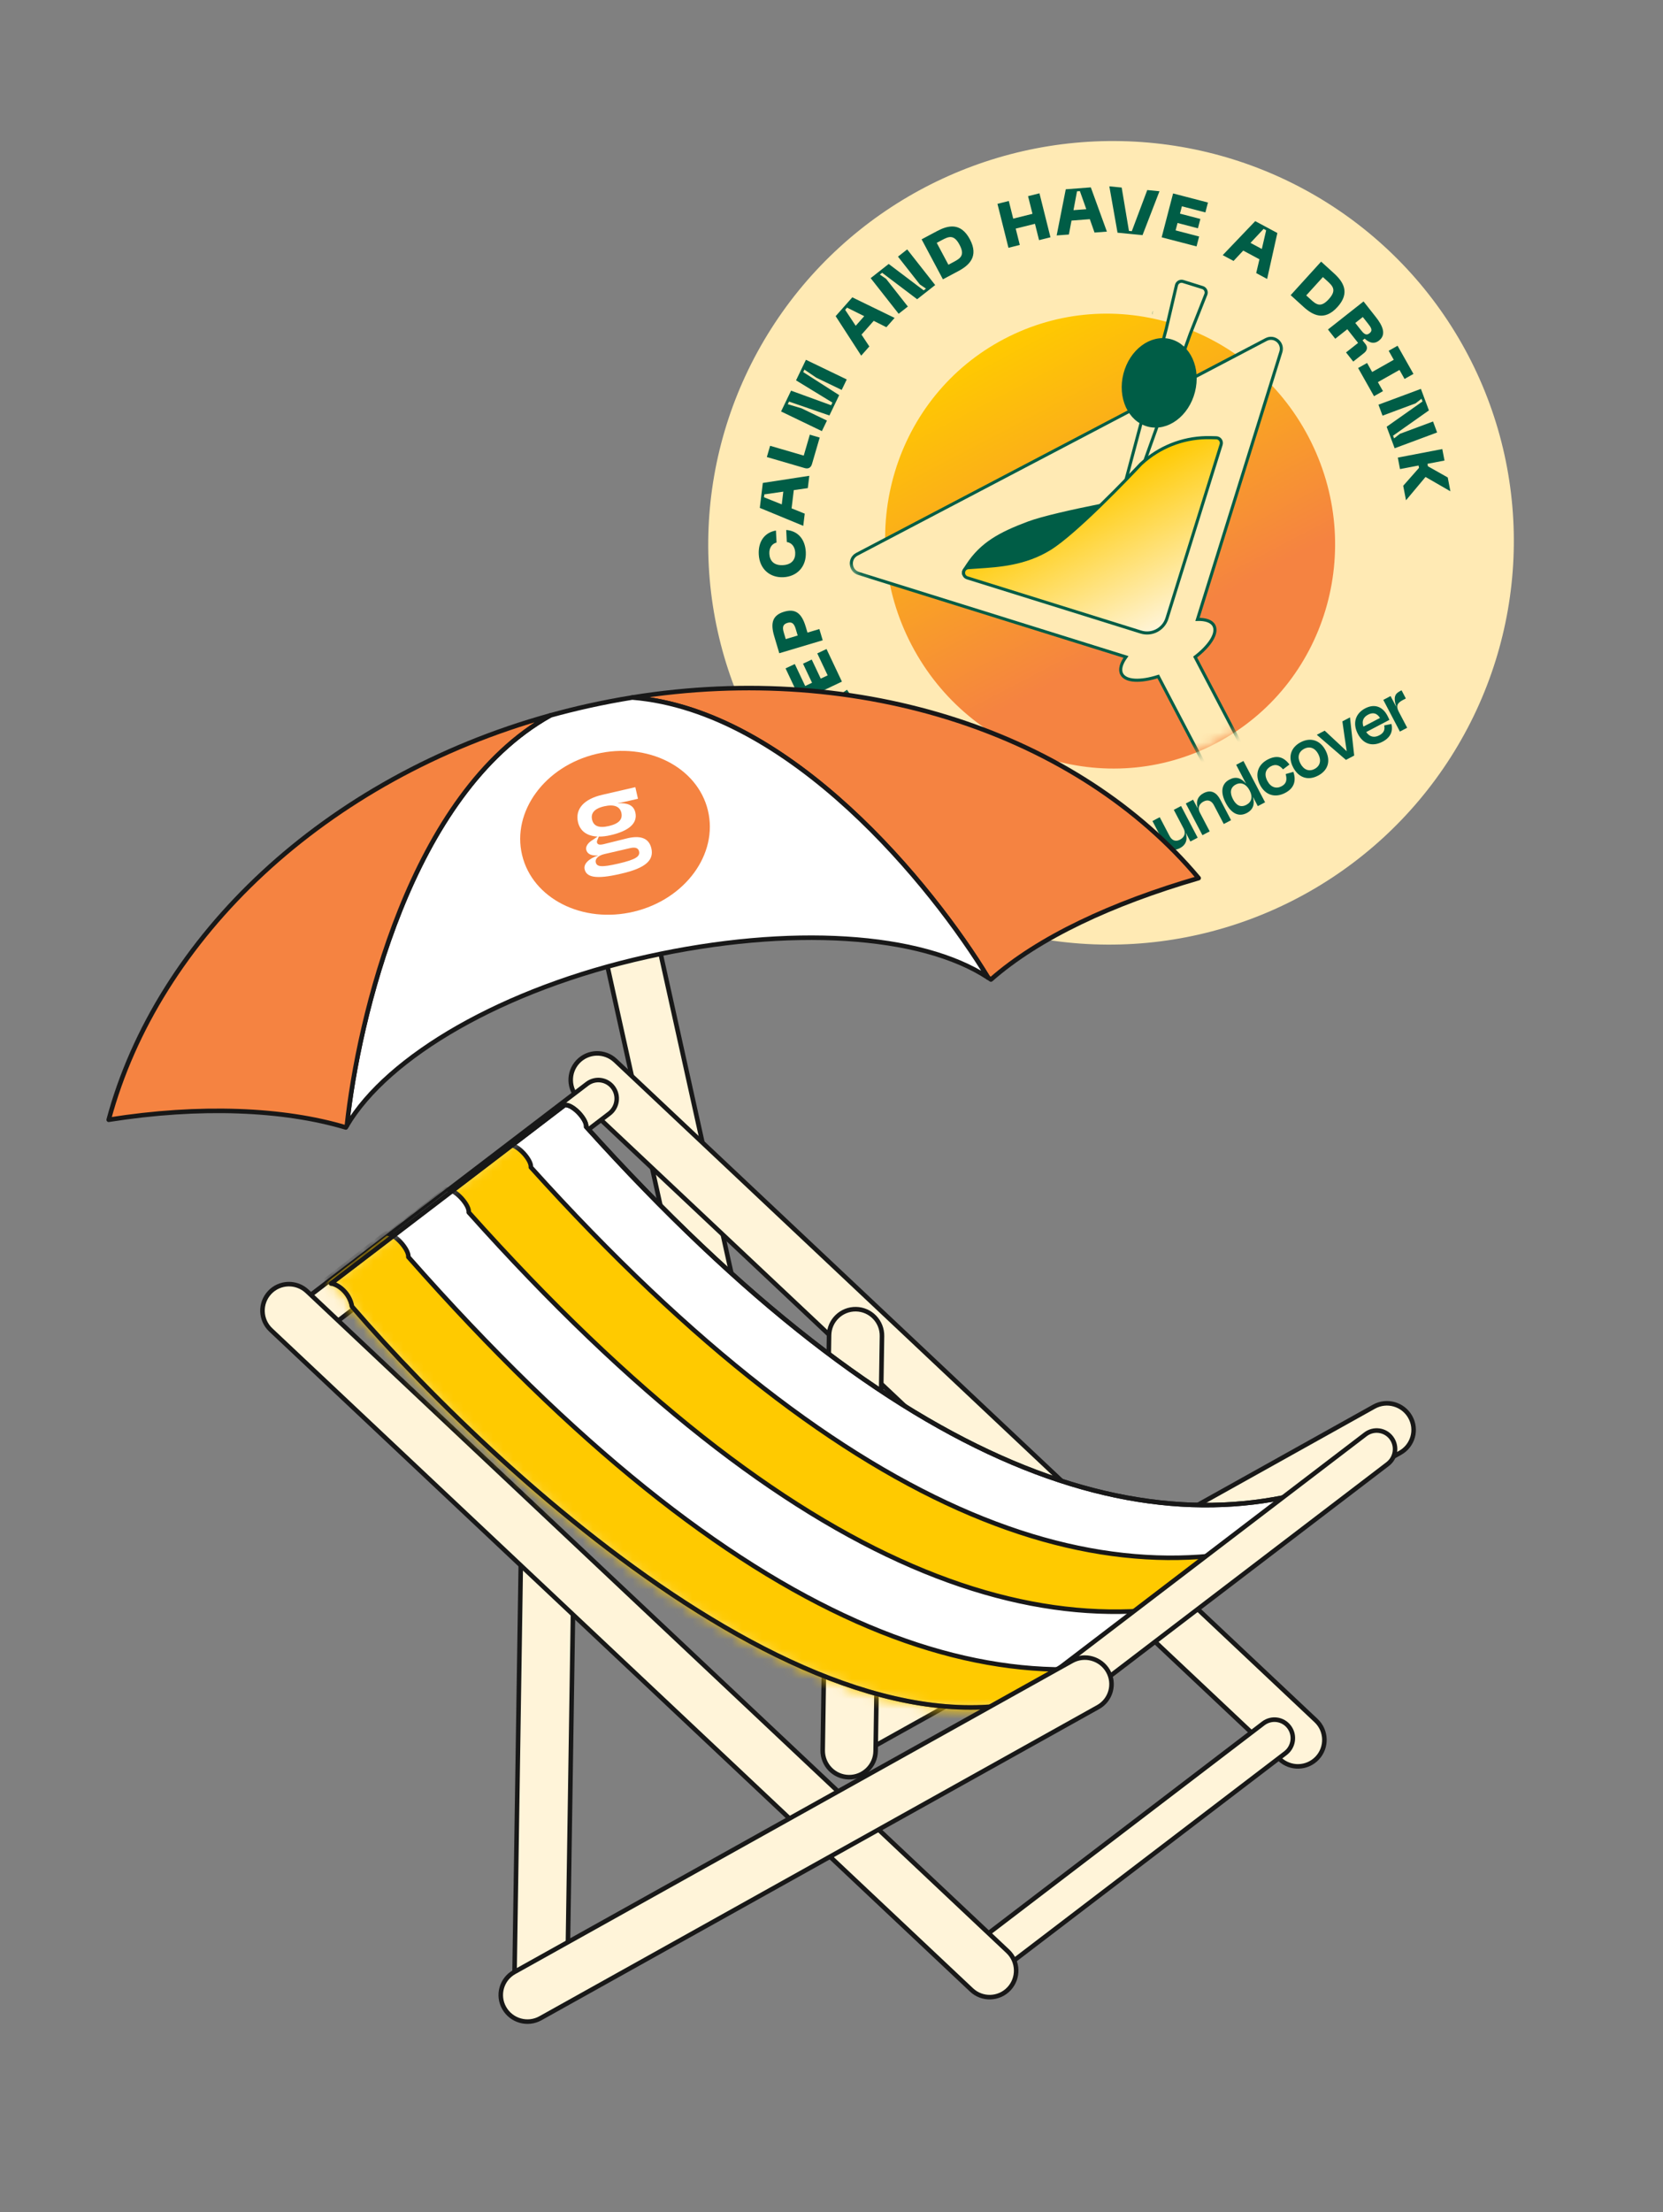
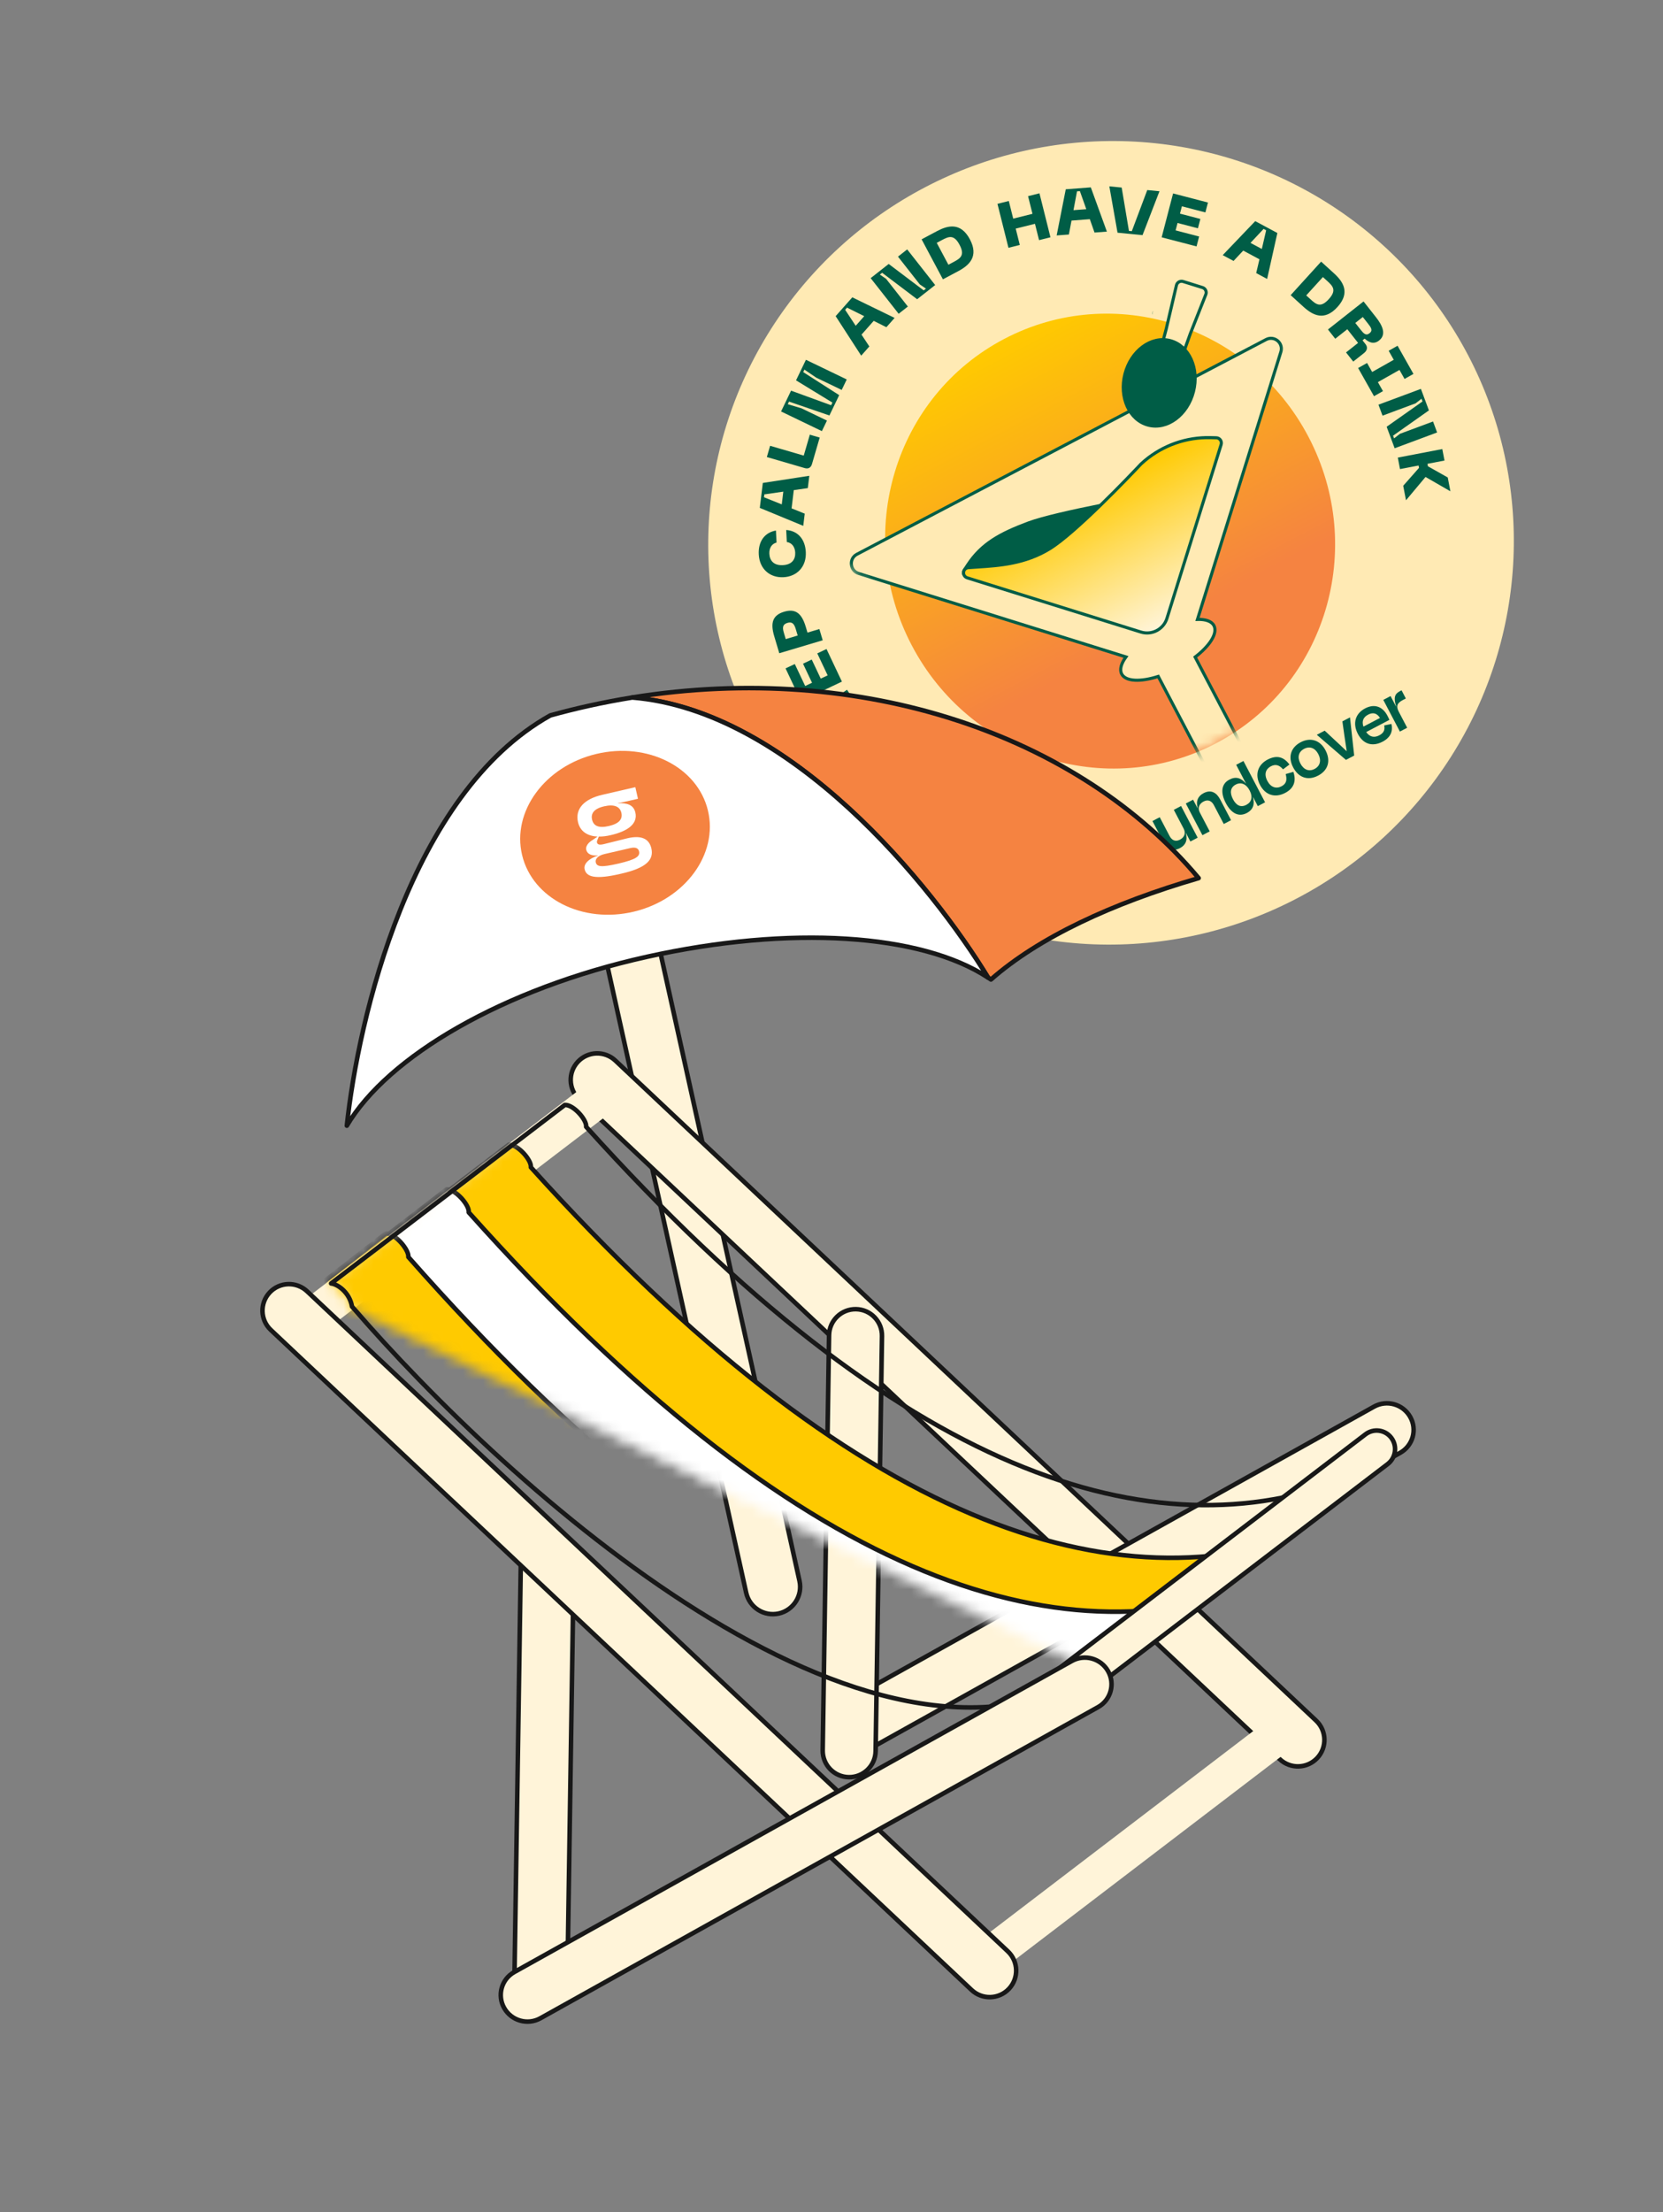
<svg xmlns="http://www.w3.org/2000/svg" width="167" height="222" viewBox="0 0 167 222" fill="none">
  <rect x="0" y="0" width="167" height="222" fill="#808080" stroke="none" />
  <ellipse cx="111.57" cy="54.473" rx="40.5" ry="40.271" transform="rotate(-27.673 111.57 54.473)" fill="#FFEAB4" />
  <ellipse cx="111.48" cy="54.301" rx="22.5" ry="22.909" transform="rotate(-27.673 111.48 54.301)" fill="url(#paint0_linear_8111_2927)" />
  <path d="M115.738 31.389C115.744 31.39 115.75 31.391 115.756 31.392" stroke="#005D46" stroke-width="0.311" />
  <mask id="mask0_8111_2927" style="mask-type:alpha" maskUnits="userSpaceOnUse" x="78" y="20" width="56" height="58">
    <path d="M131.307 45.194C136.889 55.841 132.785 68.997 122.139 74.58C111.492 80.163 98.336 76.058 92.753 65.412C87.17 54.766 61.065 48.404 98.2 28.931C140.94 6.518 125.724 34.548 131.307 45.194Z" fill="url(#paint1_linear_8111_2927)" />
  </mask>
  <g mask="url(#mask0_8111_2927)">
    <path fill-rule="evenodd" clip-rule="evenodd" d="M119.858 37.894C119.854 38.4 119.774 38.93 119.608 39.46C119.579 39.554 119.546 39.647 119.513 39.737L119.507 39.752L119.497 39.779L119.488 39.803C119.418 39.987 119.338 40.164 119.251 40.334L119.242 40.352C119.238 40.359 119.234 40.367 119.23 40.375C119.186 40.46 119.14 40.542 119.092 40.623C119.089 40.628 119.086 40.633 119.082 40.639L119.074 40.653C119.031 40.724 118.986 40.793 118.941 40.861C118.929 40.878 118.918 40.895 118.907 40.912C118.859 40.982 118.809 41.051 118.758 41.117L118.734 41.148L118.718 41.168C118.676 41.223 118.632 41.276 118.587 41.328L118.559 41.36L118.542 41.38C118.489 41.44 118.435 41.497 118.38 41.553C118.377 41.556 118.374 41.56 118.371 41.563C118.369 41.565 118.363 41.572 118.361 41.574C117.764 42.172 117.05 42.546 116.33 42.616C116.007 42.647 115.683 42.617 115.368 42.519C115.138 42.447 114.924 42.343 114.729 42.21C114.331 41.938 114.01 41.549 113.78 41.081L86.049 55.623C85.224 56.056 85.334 57.27 86.223 57.548L113.07 65.924C112.587 66.584 112.411 67.195 112.643 67.639C113.042 68.398 114.527 68.452 116.312 67.88L122.132 78.978C122.769 78.707 123.4 78.408 124.024 78.081C124.647 77.754 125.252 77.405 125.837 77.035L120.017 65.937C121.502 64.794 122.303 63.542 121.905 62.782C121.672 62.339 121.069 62.136 120.251 62.158L128.627 35.311C128.904 34.422 127.968 33.641 127.143 34.073L119.858 37.894Z" fill="#FFEAB4" stroke="#005D46" stroke-width="0.311" />
  </g>
  <path d="M116.845 38.313C116.84 38.318 116.836 38.322 116.831 38.327C116.841 38.317 116.85 38.306 116.86 38.295C116.855 38.301 116.85 38.307 116.845 38.313Z" fill="#FFEAB4" />
  <path d="M116.845 38.313L116.727 38.211L116.727 38.211L116.845 38.313ZM116.831 38.327L116.715 38.224L116.948 38.431L116.831 38.327ZM116.845 38.313L116.727 38.211C116.72 38.219 116.728 38.209 116.715 38.224L116.831 38.327L116.948 38.431C116.949 38.429 116.95 38.428 116.953 38.425C116.955 38.423 116.958 38.419 116.962 38.415L116.845 38.313ZM116.831 38.327L116.948 38.431C116.958 38.419 116.968 38.407 116.978 38.396L116.86 38.295L116.742 38.194C116.732 38.204 116.724 38.214 116.715 38.224L116.831 38.327ZM116.86 38.295L116.742 38.194C116.738 38.198 116.735 38.202 116.733 38.205C116.73 38.208 116.729 38.209 116.727 38.211L116.845 38.313L116.962 38.415C116.966 38.41 116.969 38.406 116.972 38.403C116.975 38.4 116.976 38.398 116.978 38.396L116.86 38.295Z" fill="#005D46" />
-   <path fill-rule="evenodd" clip-rule="evenodd" d="M115.283 42.564C115.053 42.492 114.839 42.388 114.644 42.255L113.076 48.133C113.987 47.197 114.584 46.557 114.584 46.557C114.71 46.44 114.839 46.326 114.97 46.217L116.244 42.661C115.922 42.692 115.598 42.663 115.283 42.564Z" stroke="#005D46" stroke-width="0.311" />
  <path fill-rule="evenodd" clip-rule="evenodd" d="M110.488 50.724C108.695 52.465 106.71 54.268 105.418 55.065C102.94 56.594 100.29 56.764 98.191 56.899C97.859 56.92 97.54 56.941 97.238 56.965C96.865 56.996 96.697 57.348 96.778 57.636C96.735 57.495 96.75 57.337 96.839 57.2L97.162 56.709C98.575 54.553 100.437 53.543 103.292 52.478C104.723 51.944 107.788 51.267 110.488 50.724Z" fill="#005D46" stroke="#005D46" stroke-width="0.311" />
  <path fill-rule="evenodd" clip-rule="evenodd" d="M110.491 50.723C111.455 49.786 112.363 48.867 113.078 48.132C113.989 47.195 114.587 46.555 114.587 46.555C114.713 46.438 114.842 46.325 114.973 46.215C116.811 44.679 119.148 43.859 121.554 43.918L122.141 43.932C122.488 43.941 122.73 44.279 122.627 44.611L117.186 62.052C116.842 63.154 115.669 63.769 114.566 63.425L97.127 57.985C96.952 57.93 96.828 57.794 96.78 57.636C96.739 57.49 96.761 57.328 96.841 57.199C96.845 57.193 96.849 57.187 96.853 57.181C96.928 57.072 97.047 56.99 97.206 56.968C97.217 56.967 97.228 56.966 97.24 56.965C97.542 56.94 97.861 56.919 98.193 56.898C100.292 56.763 102.942 56.593 105.42 55.064C106.712 54.267 108.697 52.465 110.491 50.723Z" fill="url(#paint2_linear_8111_2927)" stroke="#005D46" stroke-width="0.311" />
  <path fill-rule="evenodd" clip-rule="evenodd" d="M118.144 28.612L117.11 33.021L116.717 34.493L116.729 34.491C116.758 34.487 116.787 34.484 116.816 34.481C116.831 34.48 116.846 34.479 116.86 34.477C116.895 34.475 116.929 34.473 116.963 34.471C116.987 34.47 117.011 34.47 117.035 34.47C117.057 34.47 117.078 34.47 117.1 34.47C117.13 34.471 117.161 34.472 117.191 34.473L117.201 34.474C117.217 34.475 117.232 34.476 117.248 34.477C117.278 34.479 117.308 34.482 117.338 34.486C117.352 34.487 117.365 34.489 117.379 34.491L117.398 34.494C117.428 34.498 117.458 34.503 117.488 34.508C117.503 34.511 117.518 34.514 117.533 34.518L117.552 34.522L117.57 34.525C117.59 34.529 117.609 34.533 117.628 34.538L117.643 34.541C117.687 34.553 117.732 34.564 117.776 34.578C118.208 34.713 118.581 34.963 118.884 35.299L119.536 33.478L121.096 29.533C121.196 29.253 121.043 28.946 120.759 28.857L118.805 28.248C118.521 28.159 118.221 28.325 118.144 28.612Z" fill="#FFEAB4" stroke="#005D46" stroke-width="0.311" />
  <path d="M90.492 75.947L87.158 79.042L86.359 78.182L87.636 76.996L87.465 76.812L85.183 76.915L84.221 75.879L87.101 75.776L87.524 72.751L88.534 73.838L88.14 76.203L88.303 76.377L89.693 75.087L90.492 75.947ZM87.075 72.224L83.297 74.758L81.281 71.752L82.132 71.18L83.491 73.206L84.124 72.782L82.945 71.024L83.748 70.485L84.927 72.242L85.565 71.815L84.206 69.789L85.058 69.218L87.075 72.224ZM84.546 68.402L80.434 70.347L78.887 67.074L79.814 66.636L80.857 68.841L81.545 68.515L80.64 66.602L81.515 66.188L82.42 68.101L83.114 67.773L82.071 65.568L82.999 65.13L84.546 68.402ZM82.617 64.252L78.257 65.553L77.745 63.834C77.337 62.467 77.614 61.725 78.746 61.387C79.865 61.053 80.503 61.523 80.911 62.889L81.088 63.483L82.281 63.127L82.617 64.252ZM80.105 63.776L79.907 63.115C79.745 62.571 79.525 62.374 79.079 62.506C78.622 62.643 78.545 62.928 78.708 63.472L78.905 64.134L80.105 63.776ZM80.919 55.392C80.996 56.881 80.026 57.855 78.679 57.924C77.339 57.994 76.273 57.125 76.196 55.636C76.129 54.335 76.787 53.435 77.92 53.241L77.982 54.446C77.498 54.568 77.229 55.001 77.259 55.575C77.295 56.277 77.721 56.759 78.616 56.713C79.519 56.666 79.892 56.143 79.856 55.441C79.826 54.867 79.508 54.464 79.013 54.392L78.951 53.187C80.105 53.264 80.852 54.091 80.919 55.392ZM80.664 52.769L76.3 50.968L76.602 48.464L81.271 47.747L81.121 48.983L79.713 49.184L79.492 51.016L80.812 51.546L80.664 52.769ZM78.506 50.617L78.661 49.336L76.756 49.613L76.721 49.901L78.506 50.617ZM81.542 46.561C81.436 46.926 81.182 47.081 80.81 46.973L77.007 45.864L77.336 44.736L80.712 45.721L81.324 43.621L82.315 43.91L81.542 46.561ZM82.534 43.264L78.436 41.291L79.44 39.203L83.462 40.667L83.591 40.399L79.939 38.169L80.932 36.105L85.031 38.078L84.524 39.13L81.972 37.901L80.779 37.091L80.659 37.341L84.272 39.653L83.29 41.694L79.235 40.3L79.109 40.562L80.492 40.977L83.044 42.206L82.534 43.264ZM86.483 35.69L83.917 31.727L85.59 29.838L89.838 31.903L89.012 32.836L87.739 32.199L86.515 33.581L87.3 34.767L86.483 35.69ZM85.931 32.693L86.787 31.727L85.062 30.871L84.87 31.089L85.931 32.693ZM90.244 31.488L87.433 27.912L89.244 26.488L92.758 29.142L92.987 28.963L92.367 28.539L90.177 25.754L91.101 25.029L93.912 28.605L92.101 30.029L88.587 27.374L88.358 27.554L88.978 27.977L91.168 30.762L90.244 31.488ZM94.689 28.031L92.549 24.017L94.087 23.198C95.186 22.612 96.473 22.284 97.393 24.009C98.315 25.74 97.325 26.626 96.226 27.212L94.689 28.031ZM95.24 26.568L95.741 26.301C96.43 25.933 96.93 25.637 96.356 24.561C95.783 23.485 95.252 23.739 94.569 24.103L94.068 24.37L95.24 26.568ZM100.166 20.455L101.305 20.17L101.748 21.941L103.682 21.457L103.239 19.686L104.384 19.399L105.488 23.812L104.343 24.099L103.933 22.459L101.999 22.942L102.409 24.582L101.27 24.867L100.166 20.455ZM106.11 23.627L107.025 18.995L109.541 18.803L111.154 23.242L109.913 23.337L109.441 21.995L107.601 22.135L107.339 23.534L106.11 23.627ZM107.8 21.091L109.087 20.993L108.443 19.178L108.154 19.201L107.8 21.091ZM112.223 23.351L111.401 18.7L112.64 18.821L113.369 23.171L113.658 23.2L115.209 19.072L116.435 19.192L114.734 23.596L112.223 23.351ZM116.655 23.814L117.802 19.412L121.304 20.324L121.046 21.317L118.686 20.702L118.494 21.439L120.542 21.972L120.298 22.909L118.25 22.376L118.056 23.119L120.417 23.733L120.158 24.726L116.655 23.814ZM122.787 25.603L126.051 22.191L128.274 23.382L127.246 27.992L126.149 27.404L126.474 26.019L124.847 25.147L123.874 26.185L122.787 25.603ZM125.576 24.374L126.714 24.984L127.148 23.108L126.892 22.971L125.576 24.374ZM129.609 29.619L132.669 26.254L133.958 27.426C134.879 28.263 135.621 29.365 134.306 30.812C132.987 32.263 131.819 31.629 130.898 30.791L129.609 29.619ZM131.172 29.645L131.592 30.027C132.17 30.553 132.617 30.924 133.437 30.022C134.258 29.12 133.841 28.706 133.268 28.185L132.848 27.803L131.172 29.645ZM133.356 33.066L136.929 30.25L138.171 31.826C138.806 32.632 139.271 33.555 138.485 34.174C137.893 34.642 137.349 34.265 137.043 33.981L136.825 34.152L137.128 34.538C137.368 34.842 137.301 35.174 136.972 35.433L135.893 36.284L135.17 35.367L136.381 34.412L135.298 33.039L134.087 33.994L133.356 33.066ZM136.099 32.408L136.61 33.056C136.938 33.472 137.17 33.725 137.529 33.441C137.894 33.153 137.673 32.852 137.365 32.461L136.854 31.813L136.099 32.408ZM140.345 34.697L141.94 37.523L141.047 38.027L140.536 37.123L138.367 38.347L138.878 39.251L137.979 39.759L136.384 36.932L137.283 36.425L137.793 37.33L139.962 36.105L139.452 35.201L140.345 34.697ZM138.426 40.611L142.689 39.025L143.492 41.184L139.892 43.721L139.994 43.993L140.586 43.532L143.906 42.297L144.316 43.398L140.052 44.984L139.249 42.825L142.849 40.288L142.748 40.016L142.155 40.477L138.835 41.712L138.426 40.611ZM140.369 45.921L144.836 45.063L145.058 46.216L143.347 46.544L143.394 46.792L145.384 47.914L145.65 49.302L143.153 47.863L141.192 50.204L140.912 48.747L142.499 46.95L142.453 46.716L140.591 47.074L140.369 45.921Z" fill="#005D46" />
  <ellipse cx="116.407" cy="38.422" rx="3.469" ry="4.299" transform="rotate(14.435 116.407 38.422)" fill="#005D46" stroke="#005D46" stroke-width="0.476" />
  <path d="M108.708 86.842C109.181 86.594 109.514 86.669 109.688 87.001C109.862 87.332 109.765 87.625 109.265 87.887C108.765 88.149 108.475 88.042 108.309 87.724C108.142 87.406 108.222 87.097 108.708 86.842ZM110.362 89.864C109.55 90.29 109.315 90.301 109.187 90.058C109.106 89.903 109.172 89.669 109.505 89.494L110.722 88.856C110.986 88.718 111.138 88.793 111.212 88.936C111.347 89.193 111.228 89.41 110.363 89.864L110.362 89.864ZM110.659 90.398C111.867 89.774 112.105 89.226 111.793 88.631C111.534 88.137 111.094 87.989 110.418 88.344C110.066 88.528 109.671 88.761 109.292 88.96C109.102 89.059 108.99 89.058 108.926 88.936C108.897 88.882 108.91 88.824 108.914 88.734L108.925 88.591C109.113 88.553 109.305 88.478 109.509 88.371C110.375 87.917 110.688 87.381 110.394 86.82C110.171 86.394 109.784 86.38 109.353 86.512L109.35 86.505C109.58 86.401 109.735 86.32 109.891 86.238L110.304 86.022L109.981 85.406L108.425 86.222C107.566 86.673 107.265 87.331 107.63 88.027C107.878 88.5 108.313 88.704 108.864 88.605L108.677 88.841C108.465 89.063 108.413 89.307 108.498 89.469C108.622 89.706 108.876 89.762 109.208 89.639C108.746 89.959 108.593 90.307 108.735 90.577C108.944 90.976 109.424 91.052 110.658 90.397L110.659 90.398Z" fill="#005D46" />
  <path d="M112.693 88.038L111.849 86.428C111.558 85.873 111.679 85.56 112.246 85.263L112.558 85.1L112.128 84.281L111.945 84.377C111.464 84.629 111.295 84.994 111.585 85.894L111.571 85.901L111.025 84.859L110.295 85.242L111.962 88.421L112.692 88.038L112.693 88.038Z" fill="#005D46" />
  <path d="M115.53 86.662C116.538 86.134 116.816 85.168 116.27 84.127C115.724 83.086 114.748 82.804 113.774 83.315C112.801 83.825 112.467 84.785 113.017 85.833C113.567 86.881 114.509 87.198 115.53 86.662ZM114.122 83.977C114.683 83.682 115.223 83.89 115.543 84.499C115.862 85.108 115.753 85.69 115.172 85.995C114.59 86.3 114.066 86.058 113.743 85.442C113.42 84.827 113.553 84.275 114.122 83.977Z" fill="#005D46" />
  <path d="M119.541 84.446L120.271 84.063L118.604 80.884L117.874 81.267L118.86 83.147C119.097 83.6 118.955 84.019 118.489 84.264C117.995 84.523 117.649 84.273 117.447 83.888L116.461 82.008L115.73 82.391L116.82 84.468C117.178 85.151 117.735 85.506 118.499 85.105C119.034 84.825 119.294 84.335 119.077 83.577L119.084 83.574L119.541 84.447L119.541 84.446Z" fill="#005D46" />
  <path d="M120.493 81.549C120.256 81.097 120.398 80.677 120.864 80.432C121.358 80.173 121.704 80.423 121.906 80.808L122.892 82.689L123.623 82.306L122.537 80.236C122.175 79.546 121.622 79.197 120.858 79.598C120.323 79.878 120.063 80.368 120.276 81.119L120.269 81.123L119.812 80.25L119.081 80.633L120.749 83.812L121.479 83.429L120.493 81.548L120.493 81.549Z" fill="#005D46" />
  <path d="M125.164 80.765C124.596 81.063 124.147 80.833 123.814 80.197C123.481 79.561 123.542 79.02 124.097 78.73C124.618 78.456 125.148 78.678 125.468 79.287L125.496 79.341C125.826 79.97 125.686 80.492 125.164 80.765ZM126.311 80.896L127.041 80.513L124.867 76.367L124.137 76.749L125.123 78.63L125.116 78.633C124.631 78.052 124.091 77.895 123.458 78.235C122.656 78.647 122.537 79.521 123.09 80.576C123.643 81.63 124.388 82.016 125.214 81.583C125.829 81.26 126.02 80.72 125.826 80.003L125.839 79.996L126.311 80.896Z" fill="#005D46" />
  <path d="M128.843 77.206L129.487 76.722C128.929 75.971 128.241 75.728 127.287 76.229C126.333 76.729 125.977 77.709 126.53 78.764C127.083 79.819 128.062 80.091 129.063 79.566C129.983 79.083 130.176 78.335 129.88 77.456L129.109 77.679C129.245 78.185 129.233 78.623 128.698 78.903C128.164 79.183 127.611 79.017 127.27 78.367C126.912 77.684 127.107 77.168 127.628 76.895C128.122 76.636 128.514 76.81 128.843 77.206Z" fill="#005D46" />
  <path d="M132.37 77.832C133.377 77.303 133.656 76.338 133.11 75.297C132.564 74.255 131.588 73.973 130.614 74.484C129.64 74.995 129.307 75.954 129.857 77.002C130.406 78.051 131.349 78.367 132.37 77.832ZM130.961 75.146C131.523 74.851 132.063 75.059 132.382 75.668C132.702 76.277 132.593 76.86 132.011 77.165C131.43 77.47 130.906 77.228 130.583 76.612C130.26 75.996 130.393 75.444 130.961 75.146Z" fill="#005D46" />
  <path d="M135.989 75.821L135.567 71.989L134.803 72.389L135.009 73.851C135.084 74.355 135.166 74.89 135.237 75.37L135.223 75.377C134.876 75.042 134.475 74.674 134.103 74.326L133.025 73.322L132.234 73.736L135.16 76.256L135.992 75.819L135.989 75.821Z" fill="#005D46" />
  <path d="M137.389 71.714C137.89 71.452 138.281 71.575 138.581 72.046L136.917 72.918C136.728 72.362 136.909 71.966 137.39 71.714L137.389 71.714ZM138.839 74.43C139.678 73.99 139.89 73.344 139.734 72.65L139.002 72.8C139.078 73.174 139.02 73.525 138.513 73.79C138.006 74.056 137.542 73.963 137.194 73.463L139.527 72.24C139.452 72.063 139.385 71.935 139.318 71.807C138.86 70.934 138.053 70.581 137.086 71.088C136.119 71.595 135.796 72.575 136.36 73.65C136.924 74.725 137.864 74.94 138.838 74.429L138.839 74.43Z" fill="#005D46" />
  <path d="M141.31 73.03L140.466 71.421C140.175 70.866 140.296 70.553 140.864 70.255L141.175 70.092L140.745 69.273L140.562 69.37C140.082 69.622 139.912 69.987 140.202 70.886L140.188 70.893L139.642 69.852L138.912 70.235L140.579 73.414L141.309 73.031L141.31 73.03Z" fill="#005D46" />
  <path d="M58.88 74.72C60.359 74.393 61.823 75.325 62.151 76.804L80.286 158.647C80.613 160.125 79.68 161.59 78.202 161.918C76.724 162.245 75.259 161.313 74.931 159.834L56.796 77.991C56.469 76.513 57.401 75.048 58.88 74.72Z" fill="#FFF4D9" />
  <path d="M58.88 74.72L58.831 74.497L58.831 74.497L58.88 74.72ZM62.151 76.804L62.374 76.754L62.374 76.754L62.151 76.804ZM80.286 158.647L80.509 158.597L80.509 158.597L80.286 158.647ZM78.202 161.918L78.251 162.141L78.251 162.141L78.202 161.918ZM74.931 159.834L74.708 159.883L74.708 159.883L74.931 159.834ZM56.796 77.991L56.574 78.04L56.574 78.04L56.796 77.991ZM58.88 74.72L58.929 74.943C60.285 74.643 61.627 75.498 61.928 76.853L62.151 76.804L62.374 76.754C62.019 75.153 60.432 74.142 58.831 74.497L58.88 74.72ZM62.151 76.804L61.928 76.853L80.063 158.696L80.286 158.647L80.509 158.597L62.374 76.754L62.151 76.804ZM80.286 158.647L80.063 158.696C80.363 160.052 79.508 161.394 78.153 161.695L78.202 161.918L78.251 162.141C79.853 161.785 80.863 160.199 80.509 158.597L80.286 158.647ZM78.202 161.918L78.153 161.695C76.797 161.995 75.455 161.14 75.154 159.785L74.931 159.834L74.708 159.883C75.064 161.485 76.65 162.495 78.251 162.141L78.202 161.918ZM74.931 159.834L75.154 159.785L57.019 77.942L56.796 77.991L56.574 78.04L74.708 159.883L74.931 159.834ZM56.796 77.991L57.019 77.942C56.719 76.586 57.574 75.244 58.929 74.943L58.88 74.72L58.831 74.497C57.229 74.853 56.219 76.439 56.574 78.04L56.796 77.991Z" fill="#181818" />
  <path d="M58.034 106.545C59.041 105.475 60.725 105.424 61.795 106.431L132.161 172.662C133.23 173.669 133.281 175.354 132.274 176.423C131.267 177.493 129.584 177.544 128.514 176.537L58.148 110.306C57.078 109.299 57.027 107.615 58.034 106.545Z" fill="#FFF4D9" />
  <path d="M58.034 106.545L57.868 106.389L57.868 106.389L58.034 106.545ZM61.795 106.431L61.952 106.265L61.952 106.265L61.795 106.431ZM132.161 172.662L132.317 172.496L132.317 172.496L132.161 172.662ZM132.274 176.423L132.441 176.58L132.441 176.58L132.274 176.423ZM128.514 176.537L128.358 176.703L128.358 176.703L128.514 176.537ZM58.148 110.306L57.991 110.472L57.991 110.472L58.148 110.306ZM58.034 106.545L58.2 106.702C59.121 105.724 60.66 105.677 61.639 106.598L61.795 106.431L61.952 106.265C60.79 105.172 58.961 105.227 57.868 106.389L58.034 106.545ZM61.795 106.431L61.639 106.598L132.004 172.829L132.161 172.662L132.317 172.496L61.952 106.265L61.795 106.431ZM132.161 172.662L132.004 172.829C132.982 173.749 133.029 175.289 132.108 176.267L132.274 176.423L132.441 176.58C133.534 175.418 133.479 173.59 132.317 172.496L132.161 172.662ZM132.274 176.423L132.108 176.267C131.188 177.245 129.649 177.291 128.671 176.371L128.514 176.537L128.358 176.703C129.519 177.796 131.347 177.741 132.441 176.58L132.274 176.423ZM128.514 176.537L128.671 176.371L58.304 110.14L58.148 110.306L57.991 110.472L128.358 176.703L128.514 176.537ZM58.148 110.306L58.304 110.14C57.326 109.22 57.28 107.68 58.2 106.702L58.034 106.545L57.868 106.389C56.775 107.55 56.83 109.379 57.991 110.472L58.148 110.306Z" fill="#181818" />
  <path d="M137.977 141.16C139.258 140.446 140.885 140.903 141.611 142.181C142.336 143.461 141.887 145.078 140.605 145.792L86.724 175.833C85.442 176.548 83.815 176.091 83.089 174.812C82.363 173.533 82.814 171.915 84.096 171.2C94.616 165.334 102.827 160.758 111.037 156.181C119.247 151.604 127.456 147.026 137.977 141.16Z" fill="#FFF4D9" />
  <path d="M137.977 141.16L137.866 140.961L137.866 140.961L137.977 141.16ZM141.611 142.181L141.809 142.069L141.809 142.069L141.611 142.181ZM140.605 145.792L140.716 145.992L140.716 145.992L140.605 145.792ZM86.724 175.833L86.835 176.033L86.835 176.033L86.724 175.833ZM83.089 174.812L82.89 174.924L82.89 174.924L83.089 174.812ZM84.096 171.2L83.984 171.001L83.984 171.001L84.096 171.2ZM111.037 156.181L111.148 156.38L111.037 156.181ZM137.977 141.16L138.088 141.36C139.26 140.706 140.748 141.124 141.412 142.294L141.611 142.181L141.809 142.069C141.022 140.681 139.257 140.185 137.866 140.961L137.977 141.16ZM141.611 142.181L141.412 142.294C142.076 143.464 141.664 144.94 140.494 145.593L140.605 145.792L140.716 145.992C142.109 145.215 142.597 143.458 141.809 142.069L141.611 142.181ZM140.605 145.792L140.494 145.593L86.613 175.634L86.724 175.833L86.835 176.033L140.716 145.992L140.605 145.792ZM86.724 175.833L86.613 175.634C85.441 176.287 83.951 175.869 83.287 174.699L83.089 174.812L82.89 174.924C83.678 176.312 85.444 176.809 86.835 176.033L86.724 175.833ZM83.089 174.812L83.287 174.699C82.624 173.53 83.036 172.052 84.207 171.4L84.096 171.2L83.984 171.001C82.591 171.778 82.102 173.535 82.89 174.924L83.089 174.812ZM84.096 171.2L84.207 171.4C89.467 168.467 94.15 165.856 98.544 163.407C102.938 160.957 107.043 158.669 111.148 156.38L111.037 156.181L110.926 155.981C106.821 158.27 102.716 160.558 98.322 163.008C93.928 165.457 89.245 168.068 83.984 171.001L84.096 171.2ZM111.037 156.181L111.148 156.38C119.349 151.808 127.576 147.22 138.088 141.36L137.977 141.16L137.866 140.961C127.336 146.832 119.144 151.399 110.926 155.981L111.037 156.181Z" fill="#181818" />
  <path d="M83.255 133.994C83.277 132.526 84.486 131.355 85.953 131.377C87.421 131.4 88.592 132.608 88.57 134.075L87.931 175.724C87.909 177.192 86.701 178.363 85.233 178.341C83.766 178.318 82.594 177.11 82.617 175.643L83.255 133.994Z" fill="#FFF4D9" />
  <path d="M83.255 133.994L83.026 133.99L83.026 133.99L83.255 133.994ZM85.953 131.377L85.957 131.149L85.957 131.149L85.953 131.377ZM88.57 134.075L88.798 134.079L88.798 134.079L88.57 134.075ZM87.931 175.724L88.16 175.728L88.16 175.728L87.931 175.724ZM85.233 178.341L85.23 178.569L85.23 178.569L85.233 178.341ZM82.617 175.643L82.845 175.646L82.845 175.646L82.617 175.643ZM83.255 133.994L83.483 133.997C83.504 132.656 84.608 131.585 85.95 131.606L85.953 131.377L85.957 131.149C84.363 131.125 83.051 132.397 83.026 133.99L83.255 133.994ZM85.953 131.377L85.95 131.606C87.291 131.626 88.362 132.73 88.341 134.072L88.57 134.075L88.798 134.079C88.822 132.485 87.55 131.173 85.957 131.149L85.953 131.377ZM88.57 134.075L88.341 134.072L87.703 175.721L87.931 175.724L88.16 175.728L88.798 134.079L88.57 134.075ZM87.931 175.724L87.703 175.721C87.683 177.062 86.578 178.133 85.237 178.113L85.233 178.341L85.23 178.569C86.823 178.594 88.135 177.322 88.16 175.728L87.931 175.724ZM85.233 178.341L85.237 178.113C83.895 178.092 82.825 176.988 82.845 175.646L82.617 175.643L82.389 175.639C82.364 177.233 83.636 178.544 85.23 178.569L85.233 178.341ZM82.617 175.643L82.845 175.646L83.483 133.997L83.255 133.994L83.026 133.99L82.389 175.639L82.617 175.643Z" fill="#181818" />
  <path d="M126.855 172.949C127.676 172.323 128.841 172.483 129.457 173.306C130.073 174.13 129.907 175.305 129.087 175.932L100.843 197.49C100.022 198.117 98.857 197.956 98.241 197.133C97.625 196.309 97.79 195.134 98.611 194.507L126.855 172.949Z" fill="#FFF4D9" />
-   <path d="M126.855 172.949L126.719 172.767L126.719 172.767L126.855 172.949ZM129.457 173.306L129.639 173.168L129.639 173.168L129.457 173.306ZM129.087 175.932L129.224 176.114L129.224 176.114L129.087 175.932ZM100.843 197.49L100.98 197.673L100.98 197.673L100.843 197.49ZM98.241 197.133L98.059 197.271L98.059 197.271L98.241 197.133ZM98.611 194.507L98.474 194.325L98.474 194.325L98.611 194.507ZM126.855 172.949L126.992 173.132C127.712 172.583 128.734 172.723 129.275 173.445L129.457 173.306L129.639 173.168C128.947 172.243 127.64 172.064 126.719 172.767L126.855 172.949ZM129.457 173.306L129.275 173.445C129.816 174.168 129.671 175.199 128.951 175.749L129.087 175.932L129.224 176.114C130.144 175.411 130.331 174.092 129.639 173.168L129.457 173.306ZM129.087 175.932L128.951 175.749L100.706 197.308L100.843 197.49L100.98 197.673L129.224 176.114L129.087 175.932ZM100.843 197.49L100.706 197.308C99.986 197.858 98.964 197.717 98.423 196.994L98.241 197.133L98.059 197.271C98.751 198.196 100.058 198.376 100.98 197.673L100.843 197.49ZM98.241 197.133L98.423 196.994C97.882 196.271 98.027 195.239 98.747 194.69L98.611 194.507L98.474 194.325C97.553 195.028 97.368 196.347 98.059 197.271L98.241 197.133ZM98.611 194.507L98.747 194.69L126.992 173.132L126.855 172.949L126.719 172.767L98.474 194.325L98.611 194.507Z" fill="#181818" />
  <path d="M58.957 108.765C59.778 108.139 60.942 108.298 61.559 109.122C62.175 109.945 62.009 111.121 61.189 111.747L32.945 133.306C32.124 133.932 30.959 133.772 30.342 132.948C29.726 132.124 29.891 130.949 30.712 130.323L58.957 108.765Z" fill="#FFF4D9" />
-   <path d="M58.957 108.765L58.82 108.582L58.82 108.582L58.957 108.765ZM61.559 109.122L61.74 108.983L61.74 108.983L61.559 109.122ZM61.189 111.747L61.325 111.93L61.325 111.93L61.189 111.747ZM32.945 133.306L33.081 133.488L33.081 133.488L32.945 133.306ZM30.342 132.948L30.16 133.087L30.161 133.087L30.342 132.948ZM30.712 130.323L30.576 130.14L30.576 130.14L30.712 130.323ZM58.957 108.765L59.093 108.947C59.814 108.398 60.836 108.538 61.377 109.261L61.559 109.122L61.74 108.983C61.049 108.059 59.741 107.88 58.82 108.582L58.957 108.765ZM61.559 109.122L61.377 109.261C61.917 109.983 61.772 111.015 61.052 111.565L61.189 111.747L61.325 111.93C62.246 111.227 62.432 109.907 61.74 108.983L61.559 109.122ZM61.189 111.747L61.052 111.565L32.808 133.123L32.945 133.306L33.081 133.488L61.325 111.93L61.189 111.747ZM32.945 133.306L32.808 133.123C32.088 133.673 31.065 133.532 30.524 132.809L30.342 132.948L30.161 133.087C30.852 134.011 32.16 134.192 33.081 133.488L32.945 133.306ZM30.342 132.948L30.524 132.809C29.983 132.086 30.128 131.055 30.849 130.505L30.712 130.323L30.576 130.14C29.654 130.843 29.469 132.162 30.16 133.087L30.342 132.948ZM30.712 130.323L30.849 130.505L59.093 108.947L58.957 108.765L58.82 108.582L30.576 130.14L30.712 130.323Z" fill="#181818" />
  <path d="M52.309 156.284C52.331 154.816 53.54 153.645 55.007 153.667C56.475 153.69 57.647 154.897 57.624 156.365L56.966 199.297C56.944 200.765 55.736 201.936 54.268 201.914C52.801 201.891 51.629 200.683 51.652 199.215L52.309 156.284Z" fill="#FFF4D9" />
  <path d="M52.309 156.284L52.081 156.28L52.081 156.28L52.309 156.284ZM55.007 153.667L55.011 153.439L55.011 153.439L55.007 153.667ZM57.624 156.365L57.853 156.369L57.853 156.369L57.624 156.365ZM56.966 199.297L57.195 199.301L57.195 199.301L56.966 199.297ZM54.268 201.914L54.265 202.142L54.265 202.142L54.268 201.914ZM51.652 199.215L51.423 199.212L51.423 199.212L51.652 199.215ZM52.309 156.284L52.537 156.287C52.558 154.946 53.662 153.875 55.004 153.895L55.007 153.667L55.011 153.439C53.417 153.415 52.105 154.687 52.081 156.28L52.309 156.284ZM55.007 153.667L55.004 153.895C56.345 153.916 57.417 155.02 57.396 156.362L57.624 156.365L57.853 156.369C57.877 154.775 56.604 153.463 55.011 153.439L55.007 153.667ZM57.624 156.365L57.396 156.362L56.738 199.294L56.966 199.297L57.195 199.301L57.853 156.369L57.624 156.365ZM56.966 199.297L56.738 199.294C56.717 200.635 55.613 201.706 54.272 201.685L54.268 201.914L54.265 202.142C55.858 202.166 57.17 200.894 57.195 199.301L56.966 199.297ZM54.268 201.914L54.272 201.685C52.93 201.665 51.859 200.56 51.88 199.219L51.652 199.215L51.423 199.212C51.399 200.805 52.671 202.117 54.265 202.142L54.268 201.914ZM51.652 199.215L51.88 199.219L52.537 156.287L52.309 156.284L52.081 156.28L51.423 199.212L51.652 199.215Z" fill="#181818" />
  <path d="M27.081 129.701C28.088 128.631 29.772 128.58 30.842 129.587L101.207 195.818C102.277 196.825 102.328 198.509 101.321 199.579C100.314 200.649 98.631 200.699 97.561 199.693L27.195 133.462C26.125 132.455 26.074 130.771 27.081 129.701Z" fill="#FFF4D9" />
  <path d="M27.081 129.701L26.915 129.544L26.915 129.545L27.081 129.701ZM30.842 129.587L30.998 129.421L30.998 129.421L30.842 129.587ZM101.207 195.818L101.051 195.985L101.051 195.985L101.207 195.818ZM101.321 199.579L101.487 199.736L101.487 199.736L101.321 199.579ZM97.561 199.693L97.405 199.859L97.405 199.859L97.561 199.693ZM27.195 133.462L27.038 133.628L27.038 133.628L27.195 133.462ZM27.081 129.701L27.247 129.857C28.168 128.879 29.707 128.833 30.685 129.753L30.842 129.587L30.998 129.421C29.837 128.328 28.008 128.383 26.915 129.544L27.081 129.701ZM30.842 129.587L30.685 129.753L101.051 195.985L101.207 195.818L101.364 195.652L30.998 129.421L30.842 129.587ZM101.207 195.818L101.051 195.985C102.029 196.905 102.076 198.445 101.155 199.423L101.321 199.579L101.487 199.736C102.581 198.574 102.526 196.745 101.364 195.652L101.207 195.818ZM101.321 199.579L101.155 199.423C100.234 200.4 98.696 200.447 97.718 199.526L97.561 199.693L97.405 199.859C98.566 200.952 100.394 200.897 101.487 199.736L101.321 199.579ZM97.561 199.693L97.718 199.526L27.351 133.296L27.195 133.462L27.038 133.628L97.405 199.859L97.561 199.693ZM27.195 133.462L27.351 133.296C26.373 132.375 26.327 130.835 27.247 129.857L27.081 129.701L26.915 129.545C25.822 130.706 25.877 132.535 27.038 133.628L27.195 133.462Z" fill="#181818" />
-   <path d="M35.348 131.111C35.102 129.663 33.861 128.849 33.249 128.795L56.718 110.884C57.577 110.83 58.949 112.386 58.86 113.073C90.51 148.179 115.748 156.071 135.557 148.31L110.315 167.759C87.388 182.275 50.977 149.219 35.348 131.111Z" fill="white" stroke="#181818" stroke-width="0.457" stroke-linecap="round" stroke-linejoin="round" />
  <mask id="mask1_8111_2927" style="mask-type:alpha" maskUnits="userSpaceOnUse" x="33" y="110" width="103" height="62">
-     <path d="M35.344 131.112C35.098 129.665 33.857 128.85 33.245 128.796L56.715 110.885C57.573 110.831 58.945 112.387 58.856 113.075C90.506 148.18 115.744 156.072 135.553 148.312L110.311 167.76C87.384 182.277 50.973 149.22 35.344 131.112Z" fill="#FFCA00" stroke="black" stroke-width="0.457" stroke-linecap="round" stroke-linejoin="round" />
+     <path d="M35.344 131.112C35.098 129.665 33.857 128.85 33.245 128.796L56.715 110.885C57.573 110.831 58.945 112.387 58.856 113.075C90.506 148.18 115.744 156.072 135.553 148.312L110.311 167.76Z" fill="#FFCA00" stroke="black" stroke-width="0.457" stroke-linecap="round" stroke-linejoin="round" />
  </mask>
  <g mask="url(#mask1_8111_2927)">
    <path d="M29.007 135.772C28.753 134.277 27.471 133.436 26.838 133.38L51.096 114.875C51.983 114.818 53.4 116.425 53.308 117.136C86.002 153.383 112.08 161.526 132.552 153.506L106.463 173.6C82.767 188.599 45.151 154.469 29.007 135.772Z" fill="#FFCA00" stroke="#181818" stroke-width="0.457" stroke-linecap="round" stroke-linejoin="round" />
    <path d="M22.817 140.403C22.554 138.887 21.264 138.028 20.629 137.968L44.842 119.361C45.73 119.309 47.161 120.945 47.072 121.664C80.058 158.571 106.248 166.97 126.726 158.962L100.686 179.168C77.016 194.226 39.109 159.436 22.817 140.403Z" fill="white" stroke="#181818" stroke-width="0.457" stroke-linecap="round" stroke-linejoin="round" />
    <path d="M16.819 145.036C16.543 143.488 15.24 142.602 14.603 142.535L38.748 123.776C39.64 123.73 41.089 125.41 41.007 126.142C74.428 164.038 100.788 172.82 121.274 164.832L95.308 185.205C71.677 200.353 33.334 164.572 16.819 145.036Z" fill="#FFCA00" stroke="#181818" stroke-width="0.457" stroke-linecap="round" stroke-linejoin="round" />
  </g>
  <path d="M35.348 131.111C35.102 129.663 33.861 128.849 33.249 128.795L56.718 110.884C57.577 110.83 58.949 112.386 58.86 113.073C90.51 148.179 115.748 156.071 135.557 148.31L110.315 167.759C87.388 182.275 50.977 149.219 35.348 131.111Z" stroke="#181818" stroke-width="0.457" stroke-linecap="round" stroke-linejoin="round" />
  <path d="M137.12 143.937C137.941 143.311 139.106 143.471 139.722 144.294C140.338 145.118 140.172 146.293 139.352 146.92L106.746 171.807C105.925 172.434 104.76 172.274 104.144 171.45C103.528 170.626 103.693 169.45 104.513 168.824L137.12 143.937Z" fill="#FFF4D9" />
  <path d="M137.12 143.937L136.984 143.755L136.984 143.755L137.12 143.937ZM139.722 144.294L139.904 144.156L139.904 144.155L139.722 144.294ZM139.352 146.92L139.489 147.102L139.489 147.102L139.352 146.92ZM106.746 171.807L106.882 171.99L106.882 171.99L106.746 171.807ZM104.144 171.45L103.962 171.589L103.962 171.589L104.144 171.45ZM104.513 168.824L104.377 168.641L104.377 168.641L104.513 168.824ZM137.12 143.937L137.257 144.12C137.977 143.57 138.999 143.71 139.54 144.433L139.722 144.294L139.904 144.155C139.212 143.231 137.905 143.052 136.984 143.755L137.12 143.937ZM139.722 144.294L139.54 144.433C140.081 145.156 139.935 146.187 139.216 146.737L139.352 146.92L139.489 147.102C140.409 146.399 140.595 145.08 139.904 144.156L139.722 144.294ZM139.352 146.92L139.216 146.737L106.609 171.625L106.746 171.807L106.882 171.99L139.489 147.102L139.352 146.92ZM106.746 171.807L106.609 171.625C105.889 172.174 104.867 172.034 104.326 171.311L104.144 171.45L103.962 171.589C104.654 172.513 105.961 172.693 106.882 171.99L106.746 171.807ZM104.144 171.45L104.326 171.311C103.785 170.588 103.93 169.556 104.65 169.006L104.513 168.824L104.377 168.641C103.455 169.345 103.27 170.665 103.962 171.589L104.144 171.45ZM104.513 168.824L104.65 169.006L137.257 144.12L137.12 143.937L136.984 143.755L104.377 168.641L104.513 168.824Z" fill="#181818" />
  <path d="M107.639 166.679C108.921 165.965 110.549 166.423 111.274 167.702C112 168.981 111.549 170.597 110.267 171.312L54.269 202.535C52.987 203.249 51.359 202.791 50.633 201.512C49.908 200.233 50.359 198.616 51.64 197.902C62.575 191.805 71.108 187.048 79.64 182.291C88.172 177.534 96.705 172.776 107.639 166.679Z" fill="#FFF4D9" />
  <path d="M107.639 166.679L107.528 166.48L107.528 166.48L107.639 166.679ZM111.274 167.702L111.473 167.59L111.473 167.589L111.274 167.702ZM110.267 171.312L110.156 171.112L110.156 171.112L110.267 171.312ZM54.269 202.535L54.38 202.734L54.38 202.734L54.269 202.535ZM50.633 201.512L50.435 201.625L50.435 201.625L50.633 201.512ZM51.64 197.902L51.529 197.702L51.529 197.702L51.64 197.902ZM79.64 182.291L79.751 182.49L79.64 182.291ZM107.639 166.679L107.75 166.879C108.922 166.225 110.412 166.644 111.076 167.815L111.274 167.702L111.473 167.589C110.686 166.202 108.92 165.704 107.528 166.48L107.639 166.679ZM111.274 167.702L111.076 167.815C111.739 168.984 111.326 170.46 110.156 171.112L110.267 171.312L110.378 171.511C111.771 170.735 112.261 168.979 111.473 167.59L111.274 167.702ZM110.267 171.312L110.156 171.112L54.158 202.335L54.269 202.535L54.38 202.734L110.378 171.511L110.267 171.312ZM54.269 202.535L54.158 202.335C52.986 202.989 51.496 202.57 50.832 201.399L50.633 201.512L50.435 201.625C51.222 203.013 52.988 203.51 54.38 202.734L54.269 202.535ZM50.633 201.512L50.832 201.399C50.169 200.23 50.581 198.754 51.752 198.101L51.64 197.902L51.529 197.702C50.136 198.479 49.647 200.236 50.435 201.625L50.633 201.512ZM51.64 197.902L51.752 198.101C57.219 195.053 62.086 192.339 66.652 189.793C71.219 187.247 75.485 184.869 79.751 182.49L79.64 182.291L79.529 182.091C75.263 184.47 70.996 186.849 66.43 189.395C61.863 191.941 56.996 194.654 51.529 197.702L51.64 197.902ZM79.64 182.291L79.751 182.49C84.018 180.112 88.284 177.733 92.85 175.187C97.416 172.641 102.283 169.927 107.75 166.879L107.639 166.679L107.528 166.48C102.061 169.528 97.194 172.242 92.628 174.788C88.061 177.334 83.795 179.713 79.529 182.091L79.64 182.291Z" fill="#181818" />
  <path fill-rule="evenodd" clip-rule="evenodd" d="M63.496 69.994C86.527 66.287 108.306 73.736 120.369 88.12C111.662 90.65 104.301 94.082 99.511 98.295C99.417 98.23 99.322 98.166 99.225 98.103C93.651 88.951 79.411 71.296 63.496 69.994Z" fill="#F58341" stroke="#181818" stroke-width="0.457" stroke-linejoin="round" />
  <path fill-rule="evenodd" clip-rule="evenodd" d="M63.492 69.996C79.407 71.298 93.647 88.953 99.221 98.105C92.486 93.677 79.322 92.833 64.989 96.011C50.496 99.224 38.943 106.013 34.83 112.963C35.965 102.333 41.159 79.663 55.26 71.793C56.526 71.442 57.81 71.122 59.111 70.833C60.575 70.509 62.036 70.23 63.492 69.996Z" fill="white" stroke="#181818" stroke-width="0.457" stroke-linejoin="round" />
-   <path fill-rule="evenodd" clip-rule="evenodd" d="M55.263 71.791C41.162 79.661 35.968 102.332 34.834 112.962C34.798 113.022 34.763 113.083 34.728 113.143C28.521 111.279 20.085 110.914 10.916 112.37C15.809 94.116 32.593 78.073 55.263 71.791Z" fill="#F58341" stroke="#181818" stroke-width="0.457" stroke-linejoin="round" />
  <ellipse cx="61.761" cy="83.574" rx="9.595" ry="8.135" transform="rotate(-13.48 61.761 83.574)" fill="#F58341" />
  <path d="M60.671 80.914C61.68 80.681 62.255 80.939 62.398 81.567C62.538 82.181 62.204 82.649 61.137 82.895C60.07 83.142 59.593 82.848 59.456 82.246C59.319 81.644 59.633 81.154 60.671 80.914ZM62.1 86.662C60.37 87.061 59.928 86.988 59.824 86.527C59.757 86.233 60.007 85.865 60.713 85.702L63.309 85.103C63.871 84.973 64.111 85.16 64.172 85.429C64.283 85.915 63.946 86.236 62.1 86.662ZM62.362 87.679C64.932 87.099 65.669 86.269 65.412 85.142C65.2 84.208 64.466 83.784 63.024 84.117C62.274 84.29 61.418 84.529 60.61 84.715C60.206 84.808 59.998 84.762 59.946 84.532C59.923 84.429 59.977 84.336 60.035 84.188L60.132 83.95C60.499 83.959 60.897 83.908 61.329 83.808C63.175 83.382 64.045 82.601 63.803 81.538C63.619 80.732 62.912 80.558 62.044 80.611L62.041 80.598C62.522 80.514 62.854 80.437 63.186 80.36L64.065 80.157L63.8 78.992L60.484 79.758C58.652 80.181 57.74 81.174 58.04 82.492C58.244 83.388 58.938 83.902 60.011 83.951L59.539 84.275C59.029 84.568 58.799 84.958 58.868 85.266C58.971 85.714 59.41 85.909 60.09 85.832C59.064 86.191 58.592 86.718 58.708 87.23C58.88 87.985 59.727 88.302 62.362 87.679Z" fill="white" />
  <defs>
    <linearGradient id="paint0_linear_8111_2927" x1="111.48" y1="84.675" x2="111.48" y2="31.392" gradientUnits="userSpaceOnUse">
      <stop offset="0.383" stop-color="#F58341" />
      <stop offset="1" stop-color="#FFCA00" />
    </linearGradient>
    <linearGradient id="paint1_linear_8111_2927" x1="125.432" y1="80.861" x2="101.921" y2="36.027" gradientUnits="userSpaceOnUse">
      <stop offset="0.383" stop-color="#EA7836" />
      <stop offset="1" stop-color="#FFCA00" />
    </linearGradient>
    <linearGradient id="paint2_linear_8111_2927" x1="108.781" y1="49.209" x2="116.16" y2="63.281" gradientUnits="userSpaceOnUse">
      <stop stop-color="#FFCA00" />
      <stop offset="1" stop-color="#FFF4D9" />
    </linearGradient>
  </defs>
</svg>